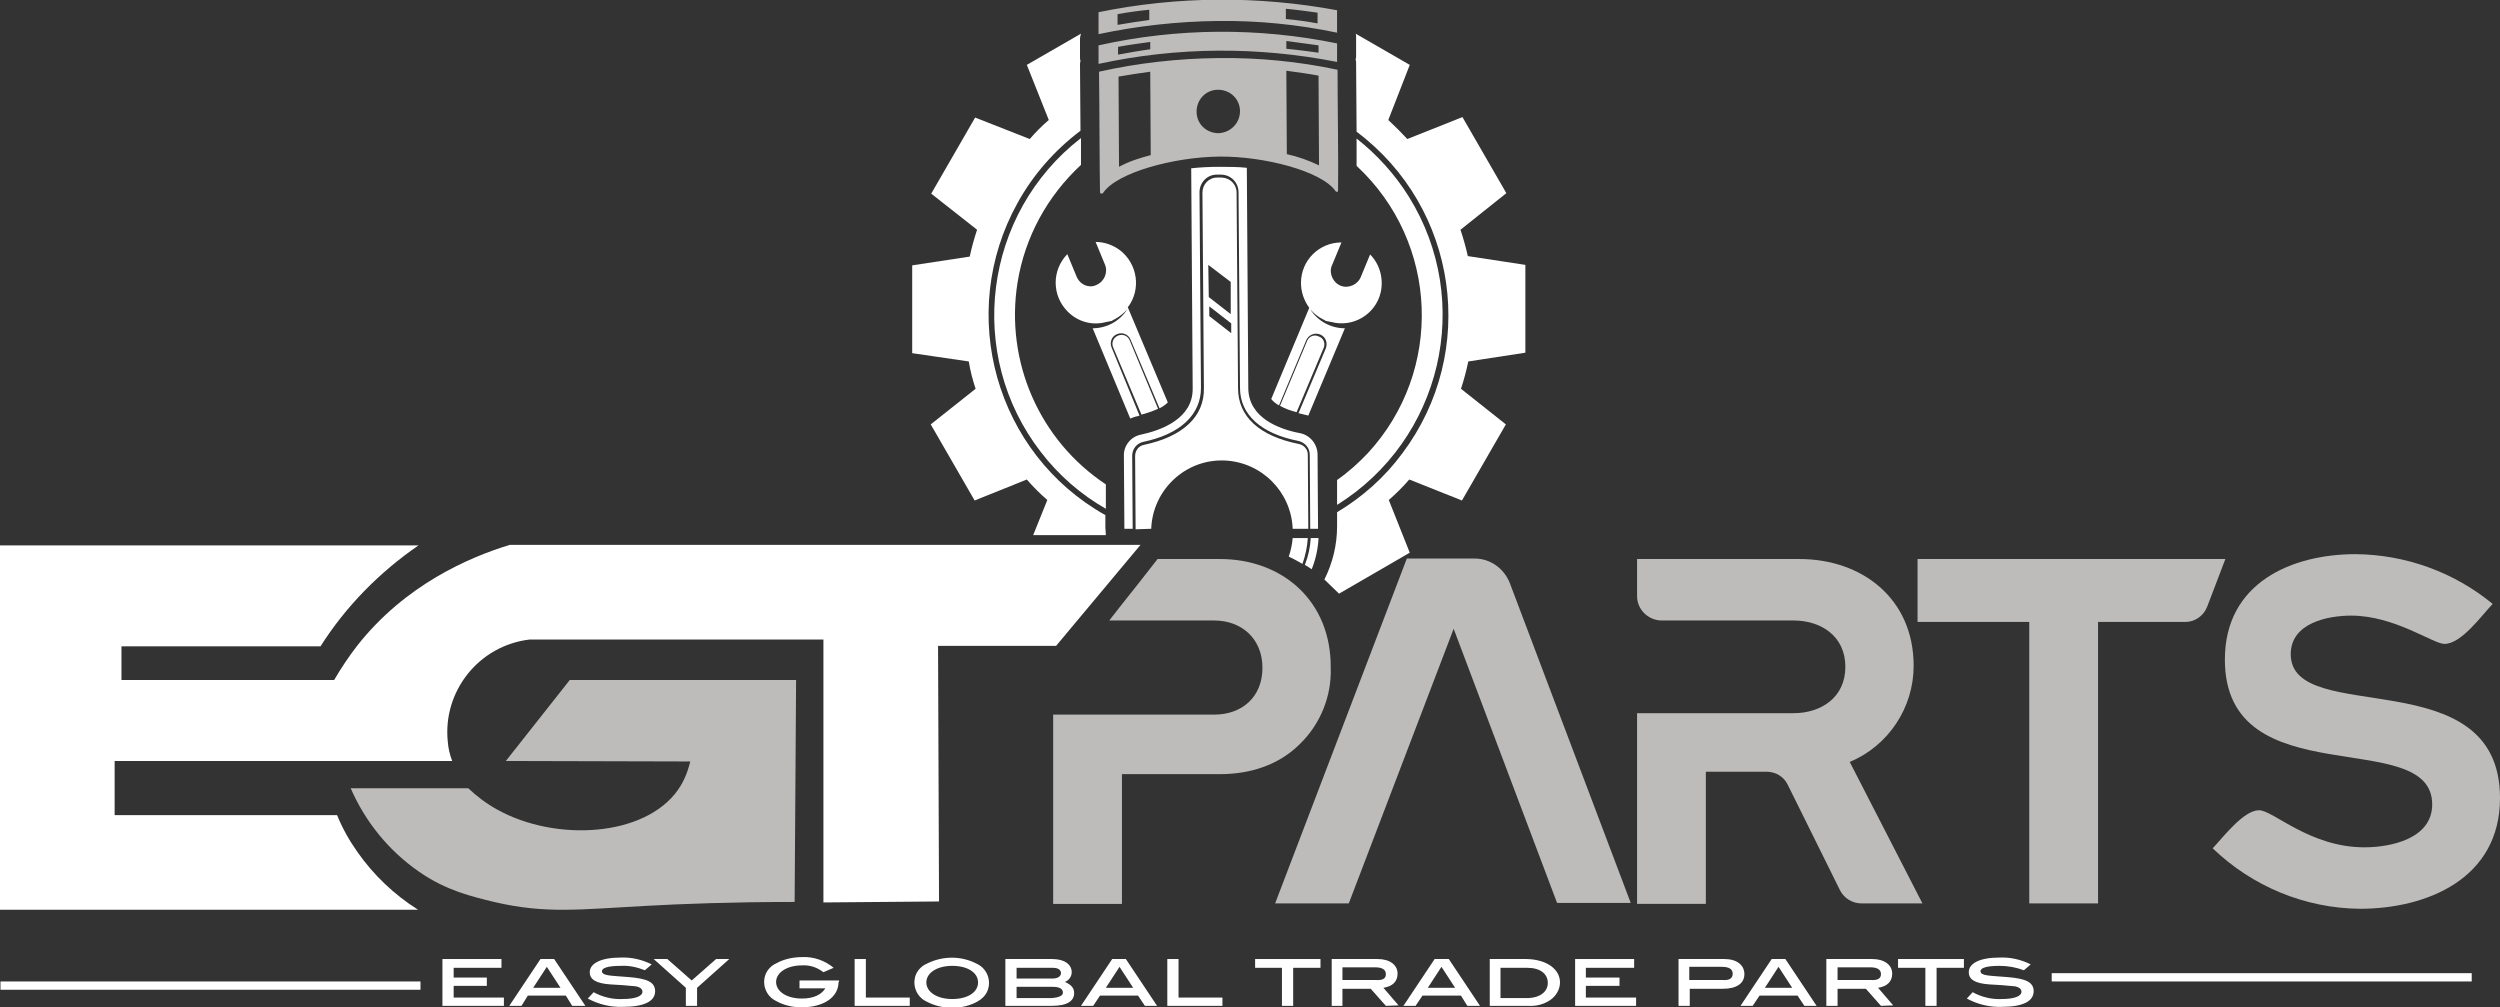
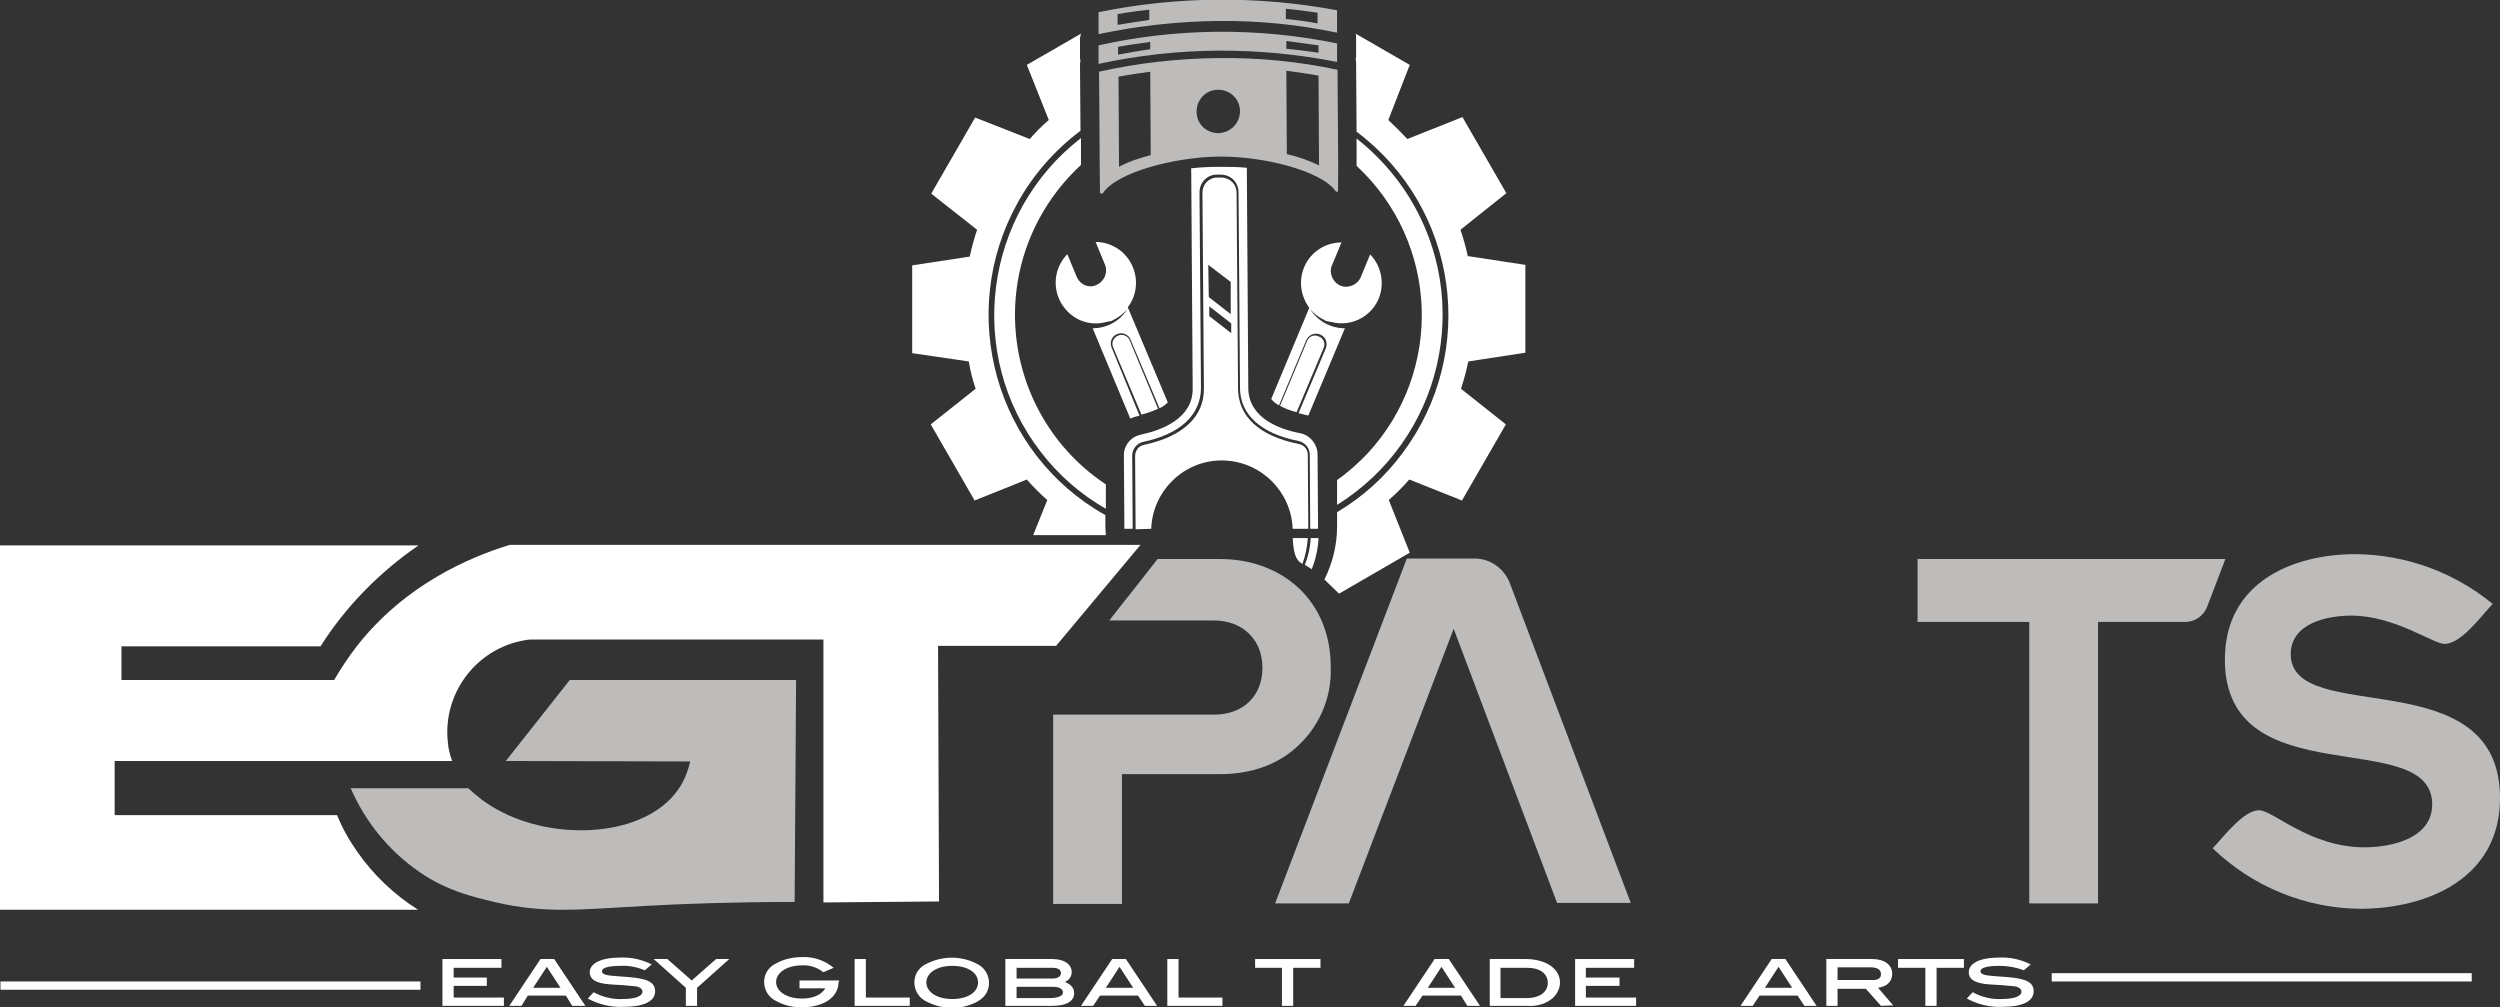
<svg xmlns="http://www.w3.org/2000/svg" version="1.1" id="Layer_1" x="0px" y="0px" viewBox="0 0 512.5 206.5" style="enable-background:new 0 0 512.5 206.5;" xml:space="preserve">
  <rect x="0" y="0" width="512.5" height="206.5" fill="#333333" stroke="none" />
  <style type="text/css">
	.st0{fill:#FFFFFF;}
	.st1{fill:#BDBCBB;}
</style>
  <title>EGT LOGO</title>
  <path class="st0" d="M85.8,111.8c-8,5.5-14.9,12.5-20.1,20.7H24.9v6.9h43.6c1.4-2.4,3-4.8,4.7-7c9.9-12.6,23.1-18.2,31.3-20.7h129.3  l-17.3,20.7h-24.2c0.1,17.5,0.1,34.9,0.2,52.4l-23.7,0.2v-53.9h-60.2c-10.4,1.2-17.9,10.6-16.8,21c0.1,1.3,0.4,2.6,0.9,3.9H23.5  v11.1h45.6c1.1,2.7,2.5,5.2,4.2,7.6c3.3,4.7,7.5,8.7,12.4,11.8H0v-74.7H85.8z" />
  <path class="st1" d="M163.2,139.4l-0.3,45.5c-12.9,0-23.3,0.4-30.4,0.8c-13.4,0.7-20.6,1.7-31.2-0.8c-4.5-1.1-9.8-2.3-15.4-6.2  c-6.2-4.3-11-10.2-14-17.1H96c1.8,1.7,3.8,3.2,6,4.4c11.9,6.6,30.2,5.6,37-4.1c1.2-1.7,2-3.7,2.5-5.8l-37.8-0.1l13.1-16.6  L163.2,139.4z" />
  <path class="st1" d="M250.1,114.6h-12.8c-2.5,3.2-4.9,6.3-7.4,9.4l-2.5,3.2h21.5c5.6,0,9.9,3.7,9.9,9.7s-4.2,9.6-9.9,9.6h-33v38.8  H230v-26.6h20.1c6.1,0,12-1.8,16.4-6.2c4.2-4.1,6.5-9.8,6.3-15.6C272.9,123.1,262.8,114.6,250.1,114.6" />
  <path class="st1" d="M298,128.9l-21.5,56.3h-15.1l27-70.7h13.9c3.2,0,6,2,7.2,5l24.8,65.6h-15.1L298,128.9z" />
-   <path class="st1" d="M394.1,185.2h-12.5c-1.9,0-3.6-1.1-4.4-2.7l-10.7-21.6c-0.8-1.7-2.5-2.7-4.4-2.7h-12.4v27.1h-14.1v-39.1h32.1  c5.6,0,10.6-3.2,10.6-9.5s-5-9.5-10.6-9.5h-27.2c-2.7-0.1-4.9-2.3-4.9-5v-7.6h33.3c12.7,0,23.4,8,23.4,21.9  c0,8.6-5.2,16.4-13.1,19.7L394.1,185.2z" />
  <path class="st1" d="M430.1,185.2H416v-57.7h-22.9v-12.9h63.1l-3.7,9.7c-0.7,1.9-2.5,3.2-4.5,3.2h-17.9V185.2z" />
  <path class="st1" d="M453.6,173.9c2.1-2.2,6.3-7.8,9.5-7.8c2.9,0,10.4,7.6,21.6,7.6c5.3,0,13.9-1.7,13.9-8.8  c0-16.3-42.5-1.4-42.5-29.7c0-15.8,13.8-21.6,26.8-21.6c10.3,0.1,20.2,3.7,28.1,10.2c-2.3,2.4-6.4,8.2-9.9,8.2  c-2.3,0-10.2-5.8-19.1-5.8c-4.8,0-12.4,1.5-12.4,7.9c0,15.1,42.9,0.9,42.9,29.5c0,16.6-15.1,22.7-28.7,22.7  C472.5,186.2,461.7,181.7,453.6,173.9" />
  <polygon class="st0" points="90.7,206.2 90.7,196.6 102.8,196.6 102.8,198.4 93,198.4 93,200.4 99.8,200.4 99.8,202.1 93,202.1   93,204.5 103.3,204.5 103.3,206.2 " />
  <path class="st0" d="M117.3,206.2l-1.3-2.1h-7.8l-1.3,2.1h-2.5l6.4-9.6h2.8l6.4,9.6H117.3z M112.1,198.2l-2.8,4.3h5.6L112.1,198.2z" />
  <path class="st0" d="M127.3,198c-2.6,0-3.9,0.4-3.9,1.1c0,1,2.1,0.9,5.5,1.2c3.7,0.3,5.4,1,5.4,2.9c0,2.1-2.3,3.2-6.6,3.2  c-2.5,0.1-5-0.5-7.2-1.7l1.2-1.3c1.8,1,3.9,1.5,5.9,1.4c2.7,0,4.1-0.6,4.1-1.5c0-0.5-0.4-0.9-1.3-1.1c-1.8-0.2-3.5-0.3-5.3-0.4  c-2.9-0.2-4.2-1-4.2-2.5c0-1.8,2.3-3,6.3-3c2.2-0.1,4.4,0.4,6.4,1.4l-1.4,1.2C130.7,198.3,129,197.9,127.3,198" />
  <polygon class="st0" points="142.9,202.5 142.9,206.2 140.6,206.2 140.6,202.5 134,196.6 136.8,196.6 141.8,201 146.8,196.6   149.5,196.6 " />
  <path class="st0" d="M171.9,201.3c0,3.1-3,5.2-7.6,5.2c-1.8,0-3.6-0.4-5.2-1.3c-2.1-1-3-3.5-2.1-5.6c0.4-0.9,1.2-1.7,2.1-2.1  c1.6-0.9,3.5-1.3,5.4-1.3c2.3-0.1,4.6,0.7,6.4,2.2l-2.1,0.9c-1.3-1-2.8-1.5-4.4-1.4c-3.1,0-5.3,1.5-5.3,3.4s2.1,3.4,5.3,3.4  c2.4,0,4-0.8,4.8-2.1h-5.3V201h8.1V201.3z" />
  <polygon class="st0" points="175.2,206.2 175.2,196.6 177.5,196.6 177.5,204.5 186.5,204.5 186.5,206.2 " />
  <path class="st0" d="M200.4,205.3c-1.6,0.9-3.4,1.3-5.2,1.3c-1.8,0-3.6-0.4-5.3-1.3c-2.1-1-3-3.5-2.1-5.6c0.4-0.9,1.2-1.7,2.1-2.1  c3.3-1.7,7.2-1.7,10.4,0c2.1,1,3,3.5,2.1,5.6C202,204.1,201.3,204.8,200.4,205.3 M195.2,198c-3.2,0-5.3,1.5-5.3,3.4s2.1,3.4,5.3,3.4  s5.3-1.4,5.3-3.4S198.4,198,195.2,198z" />
  <path class="st0" d="M220.2,203.6c0,1.7-1.6,2.6-4.6,2.6h-9.5v-9.6h9.6c2.5,0,4,1.1,4,2.7c0,0.9-0.6,1.7-1.4,2  C219.7,201.9,220.2,202.6,220.2,203.6 M217.5,199.5c0-0.7-0.6-1.1-1.7-1.1h-7.4v2.2h7.4C216.9,200.6,217.5,200.1,217.5,199.5  L217.5,199.5z M217.9,203.5c0-0.8-0.7-1.2-2.1-1.2h-7.4v2.3h7.2C217.1,204.5,217.9,204.1,217.9,203.5L217.9,203.5z" />
  <path class="st0" d="M234.7,206.2l-1.4-2.1h-7.8l-1.4,2.1h-2.5l6.4-9.6h2.8l6.4,9.6H234.7z M229.5,198.2l-2.8,4.3h5.6L229.5,198.2z" />
  <polygon class="st0" points="239.3,206.2 239.3,196.6 241.6,196.6 241.6,204.5 250.6,204.5 250.6,206.2 " />
  <polygon class="st0" points="265.1,198.4 265.1,206.2 262.8,206.2 262.8,198.4 257.3,198.4 257.3,196.6 270.7,196.6 270.7,198.4 " />
-   <path class="st0" d="M284.1,206.2l-3.1-3.5h-5.8v3.5H273v-9.6h9.4c2.5,0,4.1,1.2,4.1,3c0,1.6-1,2.6-2.9,2.9l3.1,3.6L284.1,206.2z   M284.1,199.7c0-0.9-0.7-1.4-2.2-1.4h-6.7v2.6h6.8C283.5,201,284.1,200.6,284.1,199.7L284.1,199.7z" />
  <path class="st0" d="M300.8,206.2l-1.3-2.1h-7.9l-1.4,2.1h-2.5l6.4-9.6h2.9l6.4,9.6H300.8z M295.5,198.2l-2.8,4.3h5.6L295.5,198.2z" />
  <path class="st0" d="M319.8,201.4c0,1.4-0.8,2.8-2,3.6c-1.3,0.9-2.9,1.3-4.5,1.2h-7.9v-9.6h7.6C317.1,196.7,319.8,198.7,319.8,201.4   M317.3,201.5c0-1.9-1.6-3.1-4.2-3.1h-5.5v6.2h5.8C315.7,204.5,317.3,203.3,317.3,201.5L317.3,201.5z" />
  <polygon class="st0" points="322.9,206.2 322.9,196.6 335,196.6 335,198.4 325.1,198.4 325.1,200.4 332,200.4 332,202.1   325.1,202.1 325.1,204.5 335.4,204.5 335.4,206.2 " />
-   <path class="st0" d="M357.6,199.7c0,1.9-1.6,3-4.4,3h-6.8v3.5h-2.3v-9.6h9.4C356,196.6,357.6,197.8,357.6,199.7 M355.2,199.6  c0-0.9-0.7-1.4-2.2-1.4h-6.7v2.7h6.8C354.5,201,355.2,200.6,355.2,199.6L355.2,199.6z" />
  <path class="st0" d="M369.9,206.2l-1.4-2.1h-7.8l-1.4,2.1h-2.5l6.4-9.6h2.8l6.4,9.6H369.9z M364.6,198.2l-2.8,4.3h5.6L364.6,198.2z" />
  <path class="st0" d="M385.6,206.2l-3.1-3.5h-5.8v3.5h-2.3v-9.6h9.4c2.5,0,4.1,1.2,4.1,3c0,1.6-1,2.6-2.9,2.9l3.1,3.6L385.6,206.2z   M385.6,199.7c0-0.9-0.7-1.4-2.2-1.4h-6.7v2.6h6.8C384.9,201,385.6,200.6,385.6,199.7L385.6,199.7z" />
  <polygon class="st0" points="397,198.4 397,206.2 394.7,206.2 394.7,198.4 389.1,198.4 389.1,196.6 402.6,196.6 402.6,198.4 " />
  <path class="st0" d="M409.9,198c-2.6,0-3.9,0.4-3.9,1.1c0,1,2.1,0.9,5.5,1.2c3.7,0.3,5.4,1,5.4,2.9c0,2.1-2.3,3.2-6.5,3.2  c-2.5,0.1-5-0.5-7.2-1.7l1.2-1.3c1.8,1,3.9,1.5,5.9,1.4c2.7,0,4.1-0.6,4.1-1.5c0-0.5-0.4-0.9-1.3-1.1c-1.8-0.2-3.5-0.3-5.3-0.4  c-2.9-0.2-4.2-1-4.2-2.5c0-1.8,2.2-3,6.3-3c2.2-0.1,4.4,0.4,6.4,1.4l-1.4,1.2C413.3,198.3,411.6,198,409.9,198" />
  <rect x="0.1" y="201.2" class="st0" width="86.1" height="1.7" />
  <rect x="420.6" y="199.5" class="st0" width="86.1" height="1.7" />
  <path class="st0" d="M280.9,52.1l-1.9,4.6c-0.6,1.6-2.5,2.5-4.1,1.9c-1.6-0.6-2.5-2.5-1.9-4.1c0-0.1,0.1-0.1,0.1-0.2l1.9-4.6  c-4.6,0-8.3,3.7-8.3,8.3c0,1.8,0.6,3.6,1.7,5.1l-7.8,18.7c0.4,0.5,1,1,1.6,1.3l5.6-13.4c0.5-1.1,1.8-1.6,2.9-1.1  c1.1,0.5,1.5,1.7,1.1,2.8l-5.6,13.3c0.4,0.1,0.8,0.2,1.2,0.3s0.5,0.1,0.8,0.2l7.5-17.9c-2.9,0-5.6-1.5-7.1-3.9  c0.7,0.8,1.5,1.5,2.5,2l0,0l0.4,0.2l0,0l0.3,0.2h0.1l0.4,0.1h0.1l0.4,0.1h0.1c4.4,1.2,9-1.5,10.1-5.9c0.7-2.8-0.1-5.9-2.1-7.9" />
  <path class="st0" d="M271.4,71.2l-5.6,13.3c-1.2-0.3-2.3-0.7-3.4-1.3l5.6-13.4c0.4-0.9,1.5-1.3,2.4-0.8  C271.3,69.3,271.7,70.3,271.4,71.2" />
  <path class="st0" d="M229,68.5c1.1-0.5,2.4,0.1,2.8,1.2l5.9,14c0.6-0.3,1.2-0.7,1.7-1.2L231.2,63c2.8-3.7,2-8.9-1.6-11.7  c-1.5-1.1-3.2-1.7-5-1.7l1.9,4.6c0.7,1.6-0.1,3.5-1.7,4.2c0,0,0,0,0,0c-0.4,0.2-0.8,0.3-1.2,0.3c-1.3,0-2.4-0.8-2.9-2l-1.9-4.6  c-3.2,3.3-3.2,8.5,0.1,11.8c2.1,2.1,5.1,2.9,7.9,2.1h0.1l0.4-0.1h0.1l0.4-0.1h0.1l0.3-0.2l0,0l0.4-0.2l0,0c0.9-0.5,1.8-1.2,2.5-2  c-1.5,2.4-4.2,3.9-7.1,3.9l7.7,18.5c0.5-0.2,1-0.4,1.6-0.5l0.3-0.1l-5.7-13.9C227.4,70.2,227.9,68.9,229,68.5  C229,68.5,229,68.5,229,68.5" />
  <path class="st0" d="M237.4,83.8c-1.1,0.5-2.3,0.9-3.4,1.2l-5.8-13.8c-0.4-0.9,0-2,1-2.4c0.9-0.4,2,0,2.4,1L237.4,83.8z" />
  <path class="st0" d="M278.1,28.4V34c16.9,15.7,17.9,42,2.3,58.9c-1.9,2-4,3.9-6.3,5.5v5.1c21.5-13.4,28.1-41.7,14.7-63.2  C286,35.8,282.3,31.7,278.1,28.4" />
  <path class="st0" d="M208.6,57.9c1.5-9.3,6.1-17.7,13-24.1v-5.5c-20,15.5-23.7,44.4-8.2,64.4c3.6,4.7,8.2,8.7,13.3,11.6v-5  C213.1,90.3,206,74.1,208.6,57.9" />
  <path class="st0" d="M312.7,72.3v-18l-11.8-1.8c-0.4-1.8-0.9-3.6-1.5-5.4l9.4-7.5l-9-15.6l-11.3,4.5c-1.2-1.3-2.5-2.6-3.9-3.9  l4.4-11.3l-11.1-6.4c0.1,0.2,0.1,0.5,0.1,0.7v3.8c0,0.3,0,0.5-0.1,0.8c0.1,0.2,0.1,0.5,0.1,0.8l0.1,14c20.8,15.6,25,45.1,9.4,65.9  c-3.6,4.9-8.2,9-13.4,12.1v2.9c0,3.8-0.9,7.5-2.6,10.9l3,2.9l14.5-8.4l-4.3-10.8c1.5-1.3,2.9-2.7,4.2-4.2l10.8,4.3l9-15.6l-9.2-7.3  c0.6-1.8,1.1-3.7,1.5-5.6L312.7,72.3z" />
  <path class="st0" d="M200,79.7l-9.2,7.3l9,15.6l10.7-4.3c1.3,1.5,2.7,2.9,4.2,4.2l-2.9,7.2c5,0,10,0,14.9,0c0-0.5-0.1-1.1-0.1-1.6  v-2.5C204.1,93,196,64.3,208.6,41.6c3.2-5.8,7.6-10.8,12.9-14.8l-0.1-13.5c0-0.3,0-0.5,0.1-0.8c-0.1-0.3-0.1-0.5-0.1-0.8V8  c0-0.4,0.1-0.7,0.2-1.1l-11.1,6.4l4.5,11.3c-1.4,1.2-2.7,2.5-3.9,3.9l-11.2-4.4l-9,15.6l9.4,7.4c-0.6,1.8-1.1,3.6-1.5,5.5l-11.8,1.8  v18l11.6,1.7C198.9,76,199.4,77.9,200,79.7" />
  <path class="st1" d="M274.1,2.1c-16.2-3-32.8-2.9-48.9,0.4V7c8-1.7,16.2-2.6,24.4-2.7c8.2-0.1,16.4,0.7,24.5,2.4L274.1,2.1z   M229.1,5.1V2.9c2.2-0.4,4.4-0.7,6.5-0.9v2.1C233.5,4.4,231.3,4.7,229.1,5.1L229.1,5.1z M263.6,3.9V1.8c2.2,0.2,4.4,0.5,6.5,0.8v2.2  C268,4.4,265.8,4.1,263.6,3.9L263.6,3.9z" />
  <path class="st1" d="M274.1,8.9c-16.1-3.3-32.8-3.2-48.9,0.4v3.8c16.1-3.5,32.7-3.6,48.9-0.4V8.9z M229.2,11.2V9.6  c2.2-0.4,4.4-0.7,6.6-1v1.5C233.6,10.4,231.4,10.8,229.2,11.2L229.2,11.2z M263.7,10V8.4c2.2,0.3,4.4,0.6,6.6,0.9v1.5  C268,10.5,265.9,10.2,263.7,10z" />
  <path class="st1" d="M274.2,14.3c-8-1.7-16.2-2.5-24.5-2.4c-8.2,0.1-16.4,1-24.4,2.8c0.1,7.1,0.1,19.8,0.2,24.7  c0,0.2,0.2,0.3,0.3,0.3c0.1,0,0.2-0.1,0.3-0.1c2.7-4.2,14.5-7.4,23.8-7.5s21.1,3,23.9,7.1c0.1,0.1,0.3,0.2,0.4,0.1  c0.1-0.1,0.1-0.2,0.1-0.3C274.4,34.1,274.2,21.3,274.2,14.3 M229.4,34.2l-0.1-18.5c2.2-0.4,4.4-0.7,6.5-1l0.1,17.1  C233.6,32.4,231.4,33.1,229.4,34.2z M249.8,27.3c-2.5,0-4.5-1.9-4.5-4.4c0-2.5,1.9-4.5,4.4-4.5c2.5,0,4.5,1.9,4.5,4.4c0,0,0,0,0,0  C254.2,25.2,252.3,27.2,249.8,27.3z M263.8,31.6l-0.1-17.1c2.2,0.3,4.4,0.6,6.6,1l0.1,18.4C268.3,32.9,266.1,32.1,263.8,31.6  L263.8,31.6z" />
  <path class="st0" d="M232.2,108.4l-0.1-15c0-1.3,0.9-2.5,2.2-2.8c7.7-1.6,11.9-5.6,11.9-11.1l-0.3-40.1c0-2,1.6-3.6,3.5-3.6h0.9  c2,0,3.6,1.6,3.6,3.6c0,0,0,0,0,0l0.3,40.1c0,5.5,4.3,9.4,12,10.9c1.3,0.3,2.3,1.4,2.3,2.8l0.1,15.2h1.6l-0.1-15.2  c0-2.1-1.5-4-3.6-4.4c-4.2-0.8-10.6-3.1-10.6-9.3l-0.3-45.1c-1.8-0.2-3.8-0.2-5.7-0.2s-3.9,0.1-5.7,0.3l0.3,45.1  c0.1,6.2-6.4,8.6-10.6,9.5c-2.1,0.4-3.6,2.3-3.5,4.4l0.1,14.9H232.2z" />
  <path class="st0" d="M268.9,116.7c0.8-2,1.3-4.2,1.4-6.4h-1.6c-0.1,1.9-0.5,3.7-1.2,5.5C268,116.1,268.5,116.4,268.9,116.7" />
  <path class="st0" d="M236,108.4c0.3-8,7-14.3,15-14c7.6,0.3,13.7,6.4,14,14h3.2l-0.1-15.2c0-1.1-0.8-2-1.9-2.2  c-8-1.6-12.4-5.6-12.4-11.4l-0.3-40.1c0-1.7-1.3-3-3-3.1h-1c-1.7,0-3,1.4-3,3.1l0.3,40.1c0.1,5.8-4.3,9.9-12.3,11.6  c-1.1,0.2-1.8,1.2-1.8,2.3l0.1,15L236,108.4z M252.4,68.3l-4.5-3.5v-2l4.5,3.5L252.4,68.3z M252.3,57.8v6.6l-4.5-3.5l-0.1-6.6  L252.3,57.8z" />
-   <path class="st0" d="M267,115.6c0.6-1.7,1-3.5,1.1-5.3H265c-0.1,1.3-0.4,2.6-0.8,3.8C265.2,114.6,266.2,115.1,267,115.6" />
+   <path class="st0" d="M267,115.6c0.6-1.7,1-3.5,1.1-5.3H265C265.2,114.6,266.2,115.1,267,115.6" />
</svg>